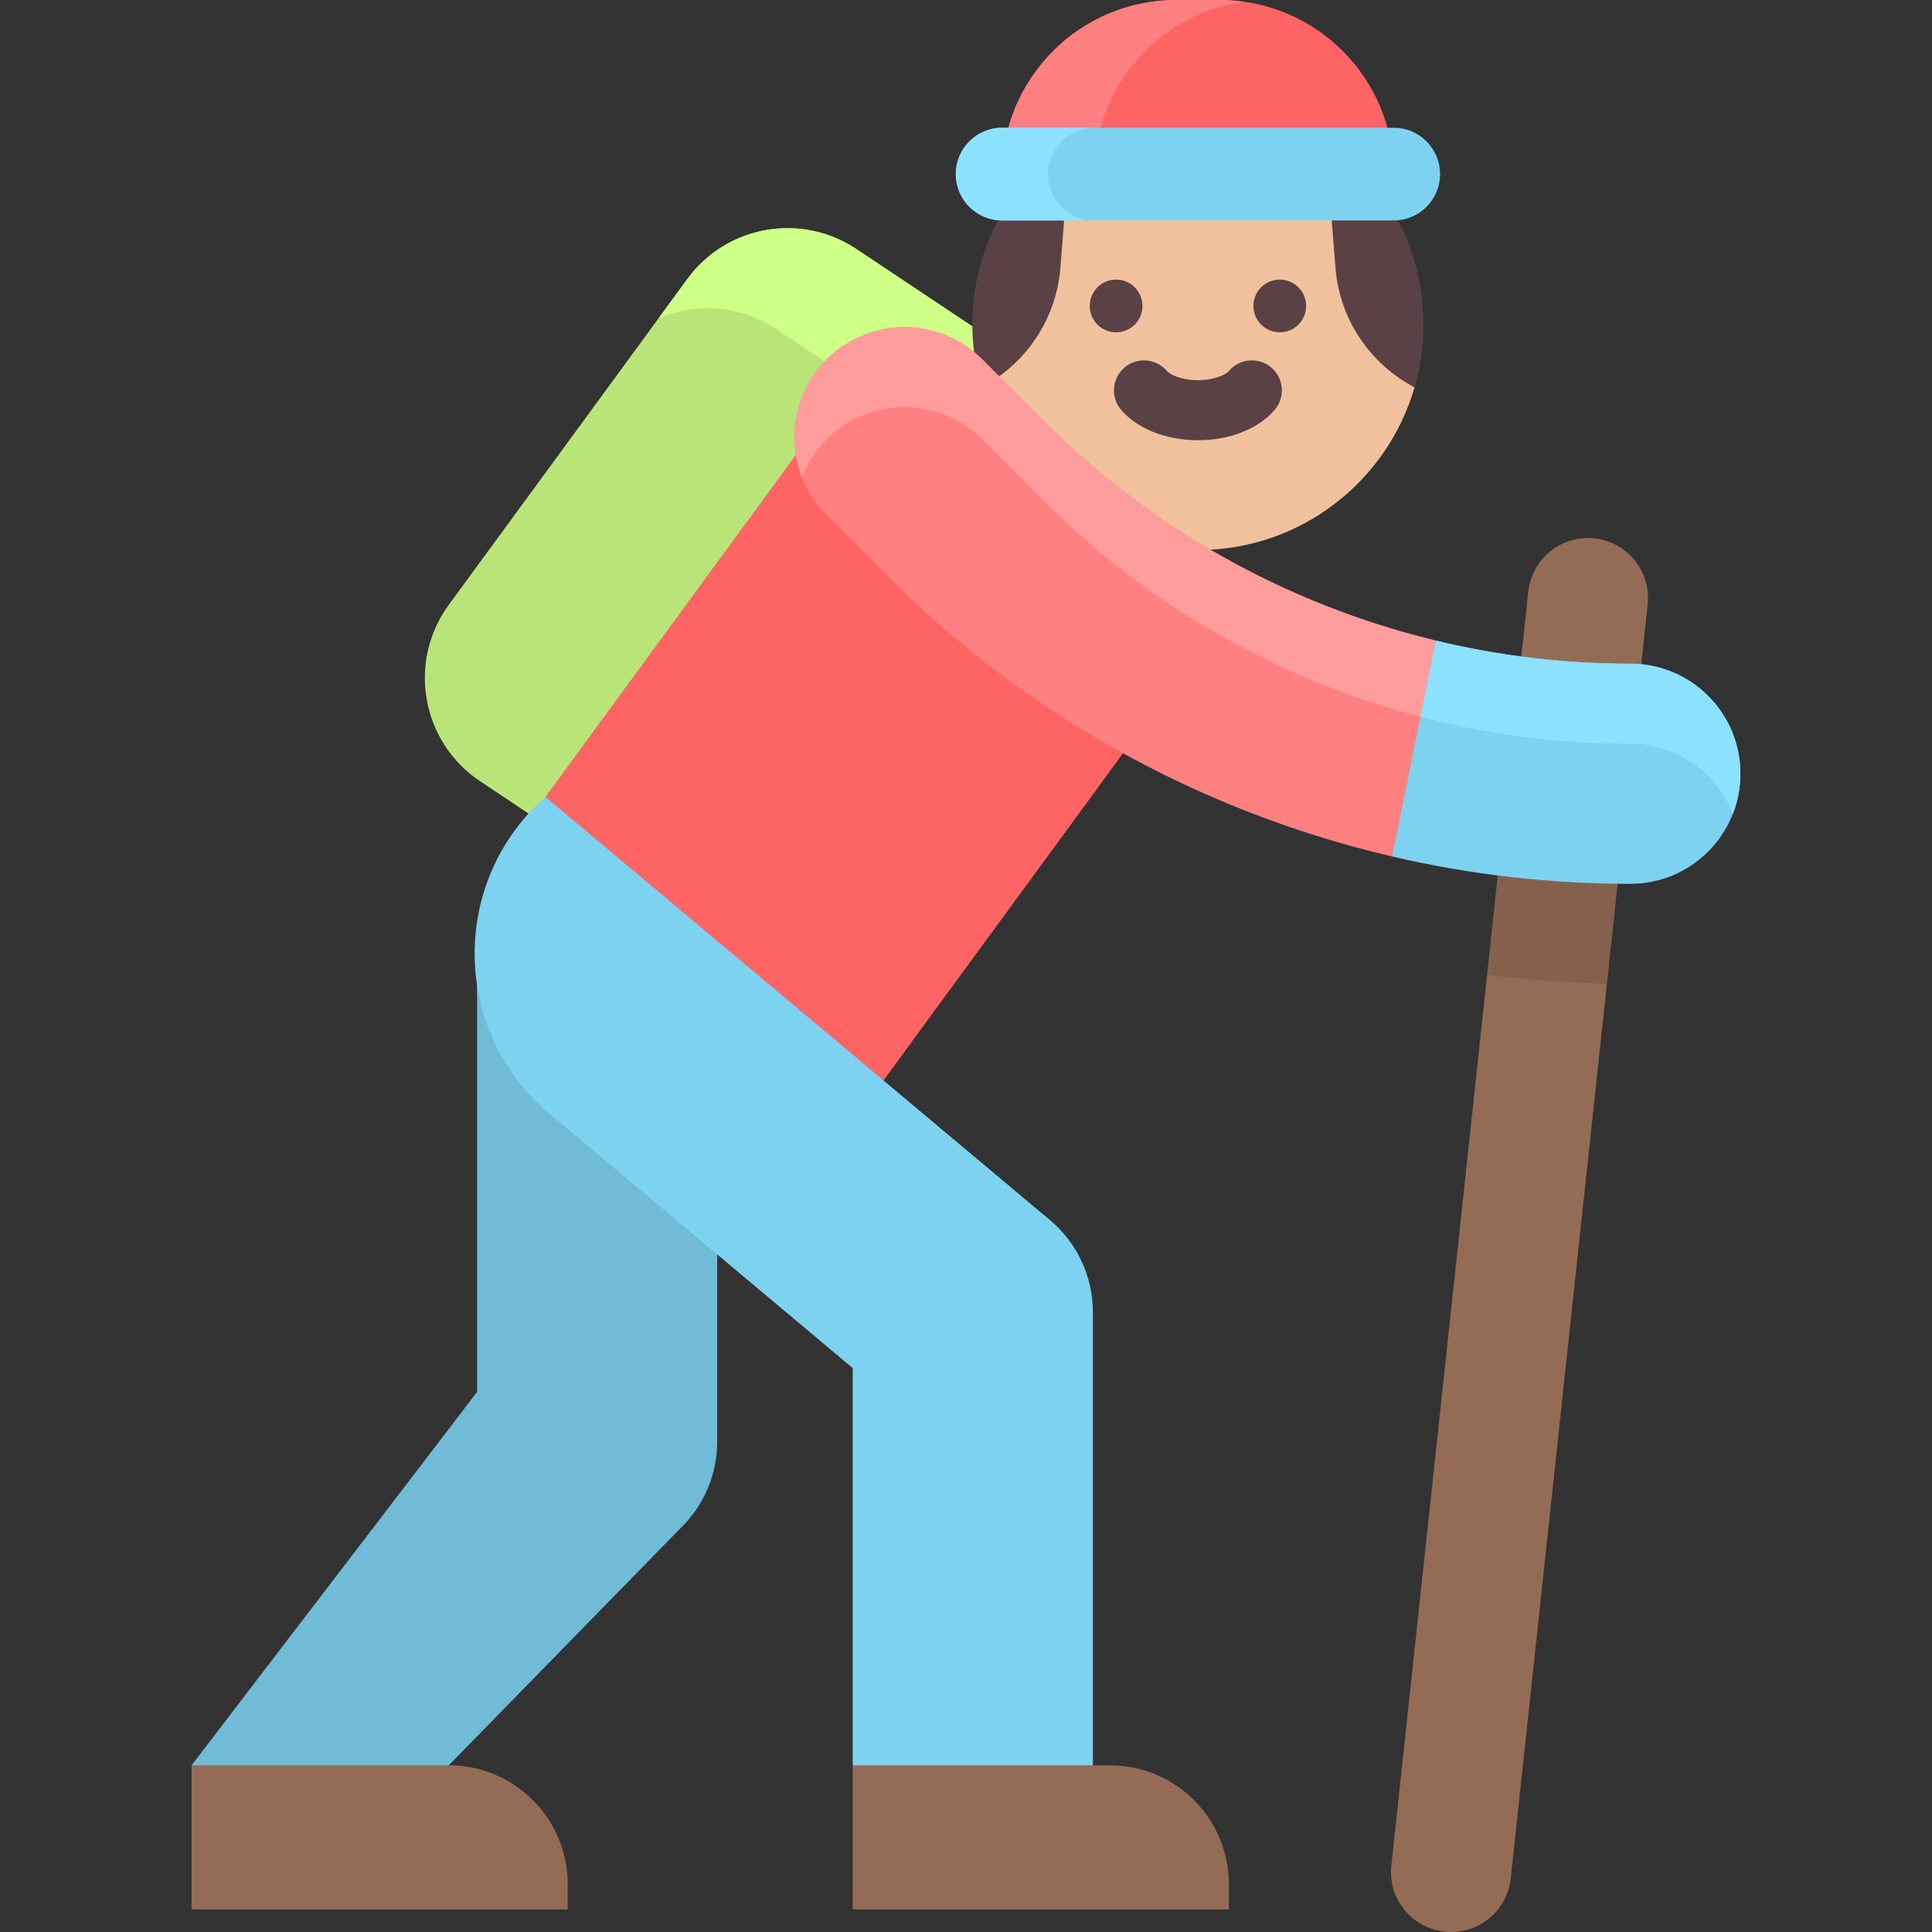
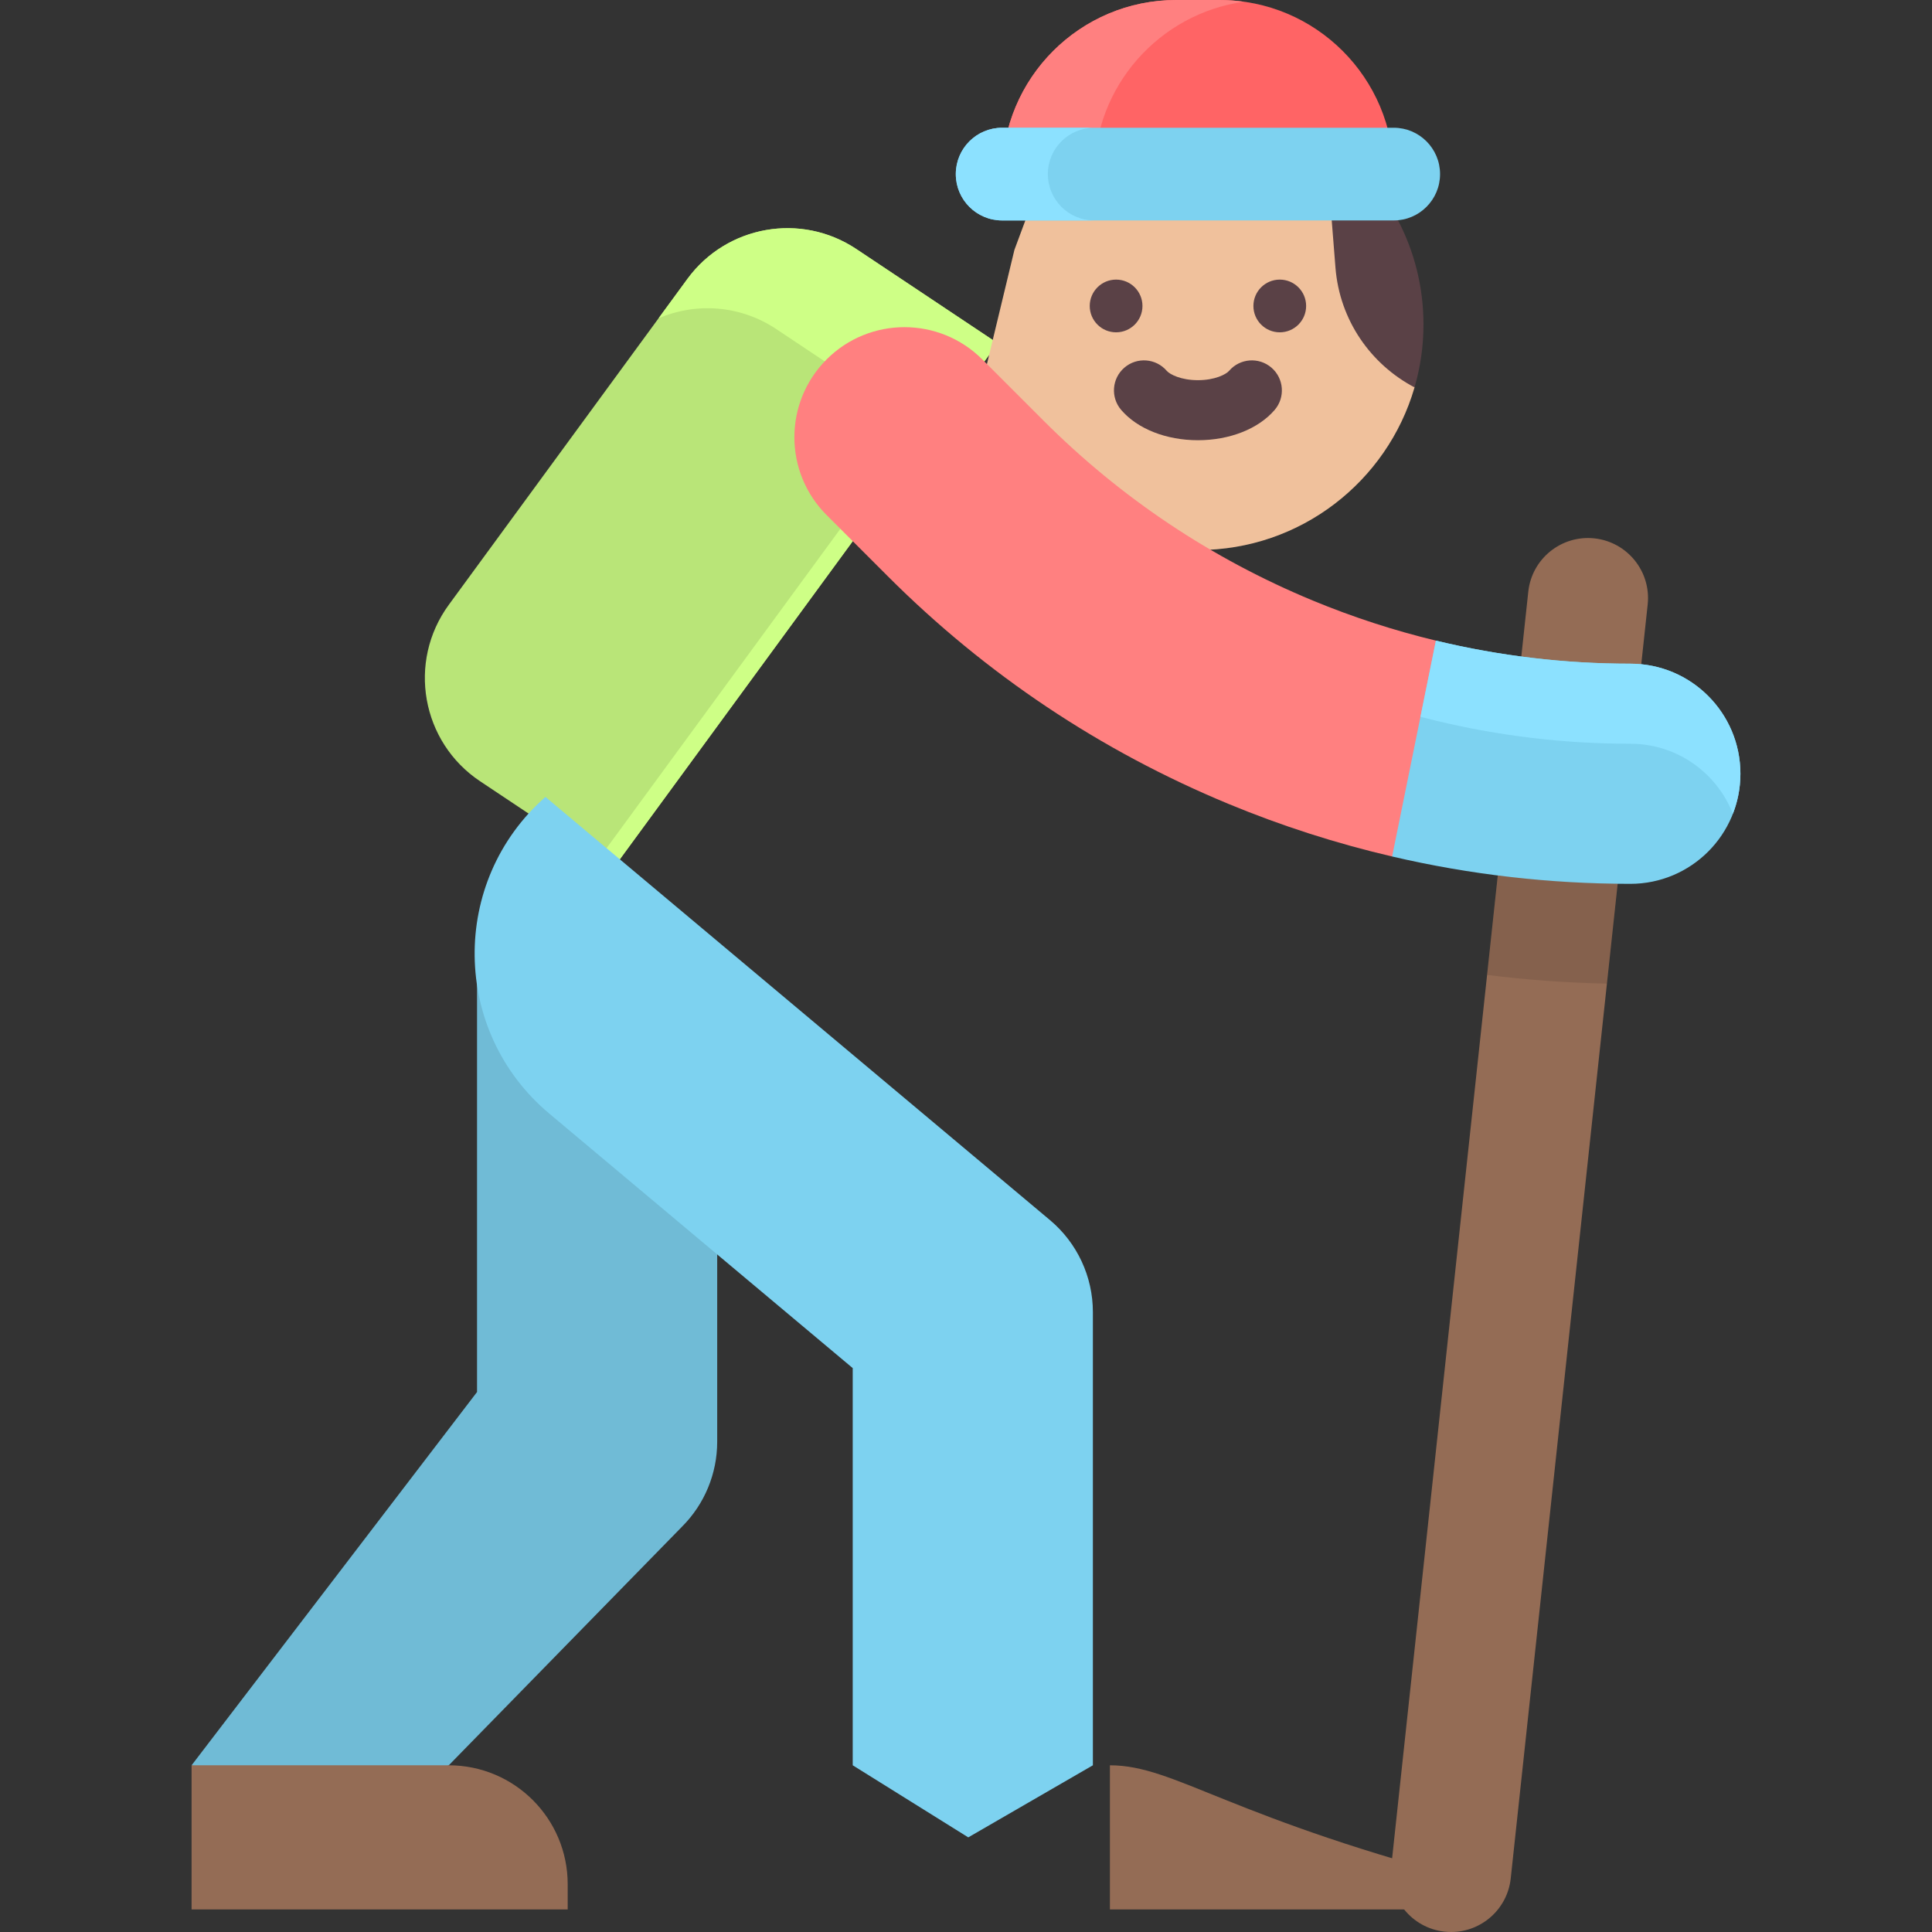
<svg xmlns="http://www.w3.org/2000/svg" height="800px" width="800px" version="1.1" id="Layer_1" viewBox="0 0 512 512" xml:space="preserve">
  <rect x="0" y="0" width="512" height="512" fill="#333333" stroke="none" />
  <path style="fill:#B9E578;" d="M226.928,65.991c-14.641-9.761-34.372-6.264-44.768,7.934l-63.214,86.34  c-11.063,15.109-7.29,36.393,8.291,46.781l35.057,23.371l102.098-139.45L226.928,65.991z" />
  <path style="fill:#CEFF86;" d="M226.928,65.991c-14.641-9.761-34.372-6.264-44.768,7.934l-7.621,10.409  c9.884-4.221,21.614-3.503,31.174,2.871l37.464,24.976l-84.701,115.689l3.819,2.546l102.098-139.45L226.928,65.991z" />
  <path style="fill:#F0C19C;" d="M374.866,102.658L374.866,102.658L374.866,102.658l-8.769-36.446l-9.453-25.427l-4.999,1.503  l-0.382-4.826l0.971-0.077c-9.798-7.021-21.796-11.168-34.769-11.168c-12.939,0-24.911,4.117-34.691,11.106l-0.078,0.062  l0.972,0.077l-0.383,4.827l-5-1.503l-9.453,25.427l-8.769,36.446h0.001l0.037,0.128c7.257,24.835,30.186,42.981,57.366,42.981  c27.201,0,50.143-18.173,57.382-43.038L374.866,102.658L374.866,102.658L374.866,102.658z" />
  <g>
    <circle style="fill:#5A4146;" cx="295.778" cy="81.083" r="6.986" />
    <circle style="fill:#5A4146;" cx="339.152" cy="81.083" r="6.986" />
    <path style="fill:#5A4146;" d="M317.463,116.663c-8.409,0-16.008-2.997-20.328-8.016c-2.866-3.331-2.49-8.353,0.841-11.219   c3.331-2.866,8.352-2.49,11.219,0.841c0.826,0.96,3.801,2.483,8.266,2.483s7.441-1.523,8.267-2.483   c2.866-3.33,7.89-3.705,11.219-0.839c3.33,2.866,3.705,7.89,0.839,11.219C333.468,113.667,325.869,116.663,317.463,116.663z" />
  </g>
  <path style="fill:#70BBD6;" d="M118.929,467.822l-33.107,16.382l-35.05-16.382l75.647-98.925V251.54h63.645v130.539  c0,8.439-3.353,16.534-9.321,22.502L118.929,467.822z" />
-   <polygon style="fill:#FF6465;" points="325.654,161.325 232.57,90.967 130.473,230.418 223.556,300.775 " />
  <path style="fill:#946C55;" d="M384.561,512c-0.569,0-1.142-0.03-1.721-0.092c-8.736-0.94-15.058-8.783-14.12-17.521l36.293-337.594  c0.94-8.737,8.789-15.06,17.521-14.12c8.736,0.94,15.058,8.784,14.12,17.521l-36.293,337.593  C399.485,505.947,392.586,512,384.561,512z" />
  <path style="fill:#FF6465;" d="M323.211,0h-11.494c-25.48,0-46.136,20.656-46.136,46.136l0,0h103.767l0,0  C369.347,20.656,348.691,0,323.211,0z" />
  <path style="fill:#FF8080;" d="M329.661,0.459C327.552,0.163,325.401,0,323.211,0h-11.494c-25.48,0-46.136,20.656-46.136,46.136l0,0  h24.397l0,0C289.977,22.846,307.237,3.598,329.661,0.459z" />
  <g>
    <path style="fill:#5A4146;" d="M352.232,37.384l-0.972,0.077l2.651,33.461c1.106,13.98,9.396,25.663,20.955,31.737   c1.534-5.292,2.373-10.88,2.373-16.666C377.239,65.952,367.366,48.229,352.232,37.384z" />
-     <path style="fill:#5A4146;" d="M257.687,85.992c0,5.786,0.839,11.374,2.373,16.666c11.558-6.075,19.848-17.758,20.954-31.736   l2.651-33.461l-0.972-0.077C267.559,48.229,257.687,65.952,257.687,85.992z" />
  </g>
  <path style="fill:#7DD2F0;" d="M369.347,33.854H265.58c-6.783,0-12.283,5.499-12.283,12.283s5.499,12.283,12.283,12.283h103.767  c6.783,0,12.283-5.499,12.283-12.283S376.13,33.854,369.347,33.854z" />
  <path style="fill:#8CE1FF;" d="M277.693,46.137c0-6.785,5.499-12.283,12.283-12.283H265.58c-6.783,0-12.283,5.5-12.283,12.283  s5.499,12.283,12.283,12.283h24.397C283.192,58.419,277.693,52.921,277.693,46.137z" />
  <path style="fill:#FF8080;" d="M380.535,169.771L380.535,169.771c-11.084-2.675-21.984-6.211-32.644-10.627  c-26.82-11.109-50.827-27.15-71.354-47.676l-16.221-16.221c-11.39-11.39-29.86-11.393-41.253,0  c-11.391,11.391-11.392,29.861,0,41.253l16.221,16.221c25.971,25.972,56.347,46.268,90.28,60.323  c14.148,5.861,28.631,10.498,43.365,13.935l23.4-26.155L380.535,169.771z" />
-   <path style="fill:#FF9C9C;" d="M217.393,97.074c-0.401,0.474-0.788,0.955-1.154,1.448c-0.019,0.027-0.04,0.051-0.059,0.077  c-0.383,0.52-0.74,1.053-1.085,1.591c-0.083,0.13-0.164,0.261-0.245,0.392c-0.314,0.509-0.615,1.025-0.895,1.549  c-0.02,0.037-0.042,0.073-0.063,0.111c-0.299,0.566-0.574,1.142-0.834,1.724c-0.054,0.122-0.107,0.244-0.16,0.367  c-0.237,0.552-0.46,1.106-0.662,1.669c-0.013,0.035-0.028,0.07-0.039,0.105c-0.215,0.609-0.407,1.225-0.581,1.845  c-0.029,0.102-0.055,0.205-0.083,0.308c-0.16,0.596-0.305,1.195-0.427,1.799c-0.004,0.022-0.011,0.045-0.015,0.068  c-0.129,0.646-0.233,1.297-0.319,1.949c-0.01,0.072-0.017,0.145-0.027,0.217c-0.079,0.639-0.139,1.279-0.176,1.922  c0,0.006-0.001,0.014-0.001,0.02c-0.037,0.675-0.05,1.35-0.041,2.026c0,0.039,0.002,0.077,0.003,0.116  c0.023,1.356,0.139,2.71,0.35,4.053c0.001,0.01,0.003,0.019,0.005,0.029c0.325,2.047,0.867,4.066,1.628,6.02  c0,0.001,0.001,0.002,0.001,0.004c1.422-3.649,3.6-7.072,6.547-10.02c11.392-11.392,29.862-11.39,41.253,0l16.221,16.221  c20.527,20.526,44.533,36.568,71.354,47.676c10.66,4.416,21.561,7.951,32.644,10.627l0,0c2.913,0.703,5.844,1.324,8.782,1.907  l-8.782-23.122l0,0c-11.084-2.675-21.984-6.211-32.644-10.627c-26.82-11.109-50.827-27.15-71.354-47.676l-16.221-16.221  c-11.39-11.39-29.86-11.393-41.253,0c-0.47,0.47-0.913,0.956-1.345,1.449C217.608,96.82,217.5,96.947,217.393,97.074z" />
  <path style="fill:#7DD2F0;" d="M432.058,175.886c-17.492,0-34.72-2.06-51.524-6.115l-11.606,57.209  c20.607,4.806,41.713,7.248,63.129,7.248c16.111,0,29.17-13.06,29.17-29.17S448.169,175.886,432.058,175.886z" />
  <path style="fill:#8CE1FF;" d="M380.535,169.771l-4.094,20.185c1.362,0.356,2.727,0.7,4.094,1.03l0,0  c16.802,4.055,34.032,6.115,51.524,6.115c12.366,0,22.928,7.699,27.173,18.563c0.157-0.402,0.305-0.809,0.444-1.22  c0.006-0.019,0.013-0.037,0.019-0.056c0.133-0.392,0.257-0.788,0.372-1.187c0.014-0.047,0.027-0.093,0.04-0.14  c0.107-0.376,0.207-0.753,0.299-1.134c0.02-0.082,0.038-0.164,0.057-0.246c0.082-0.351,0.159-0.704,0.228-1.06  c0.024-0.125,0.045-0.252,0.068-0.379c0.057-0.318,0.113-0.639,0.16-0.961c0.026-0.179,0.046-0.361,0.069-0.542  c0.035-0.278,0.072-0.554,0.1-0.834c0.024-0.256,0.04-0.512,0.058-0.77c0.015-0.213,0.035-0.424,0.046-0.639  c0.023-0.478,0.036-0.958,0.036-1.442c0-16.111-13.061-29.17-29.17-29.17c-8.746,0-17.426-0.514-26.02-1.537  C397.444,173.326,388.936,171.798,380.535,169.771L380.535,169.771z" />
  <path style="opacity:0.1;enable-background:new    ;" d="M396.932,231.984l-2.836,26.386c10.527,1.32,21.133,2.089,31.758,2.305  l2.848-26.495C418.023,234.051,407.427,233.317,396.932,231.984z" />
  <path style="fill:#7DD2F0;" d="M278.253,323.338L144.548,211.194l0,0c-25.42,22.384-24.941,62.148,1.01,83.914l80.423,67.454  v105.259l30.621,19.102l33.024-19.102V347.719C289.626,338.311,285.463,329.384,278.253,323.338z" />
  <g>
-     <path style="fill:#946C55;" d="M294.138,467.822h-68.157v38.204h99.673v-6.688C325.654,481.932,311.544,467.822,294.138,467.822z" />
+     <path style="fill:#946C55;" d="M294.138,467.822v38.204h99.673v-6.688C325.654,481.932,311.544,467.822,294.138,467.822z" />
    <path style="fill:#946C55;" d="M118.929,467.822H50.771v38.204h99.673v-6.688C150.444,481.932,136.334,467.822,118.929,467.822z" />
  </g>
</svg>